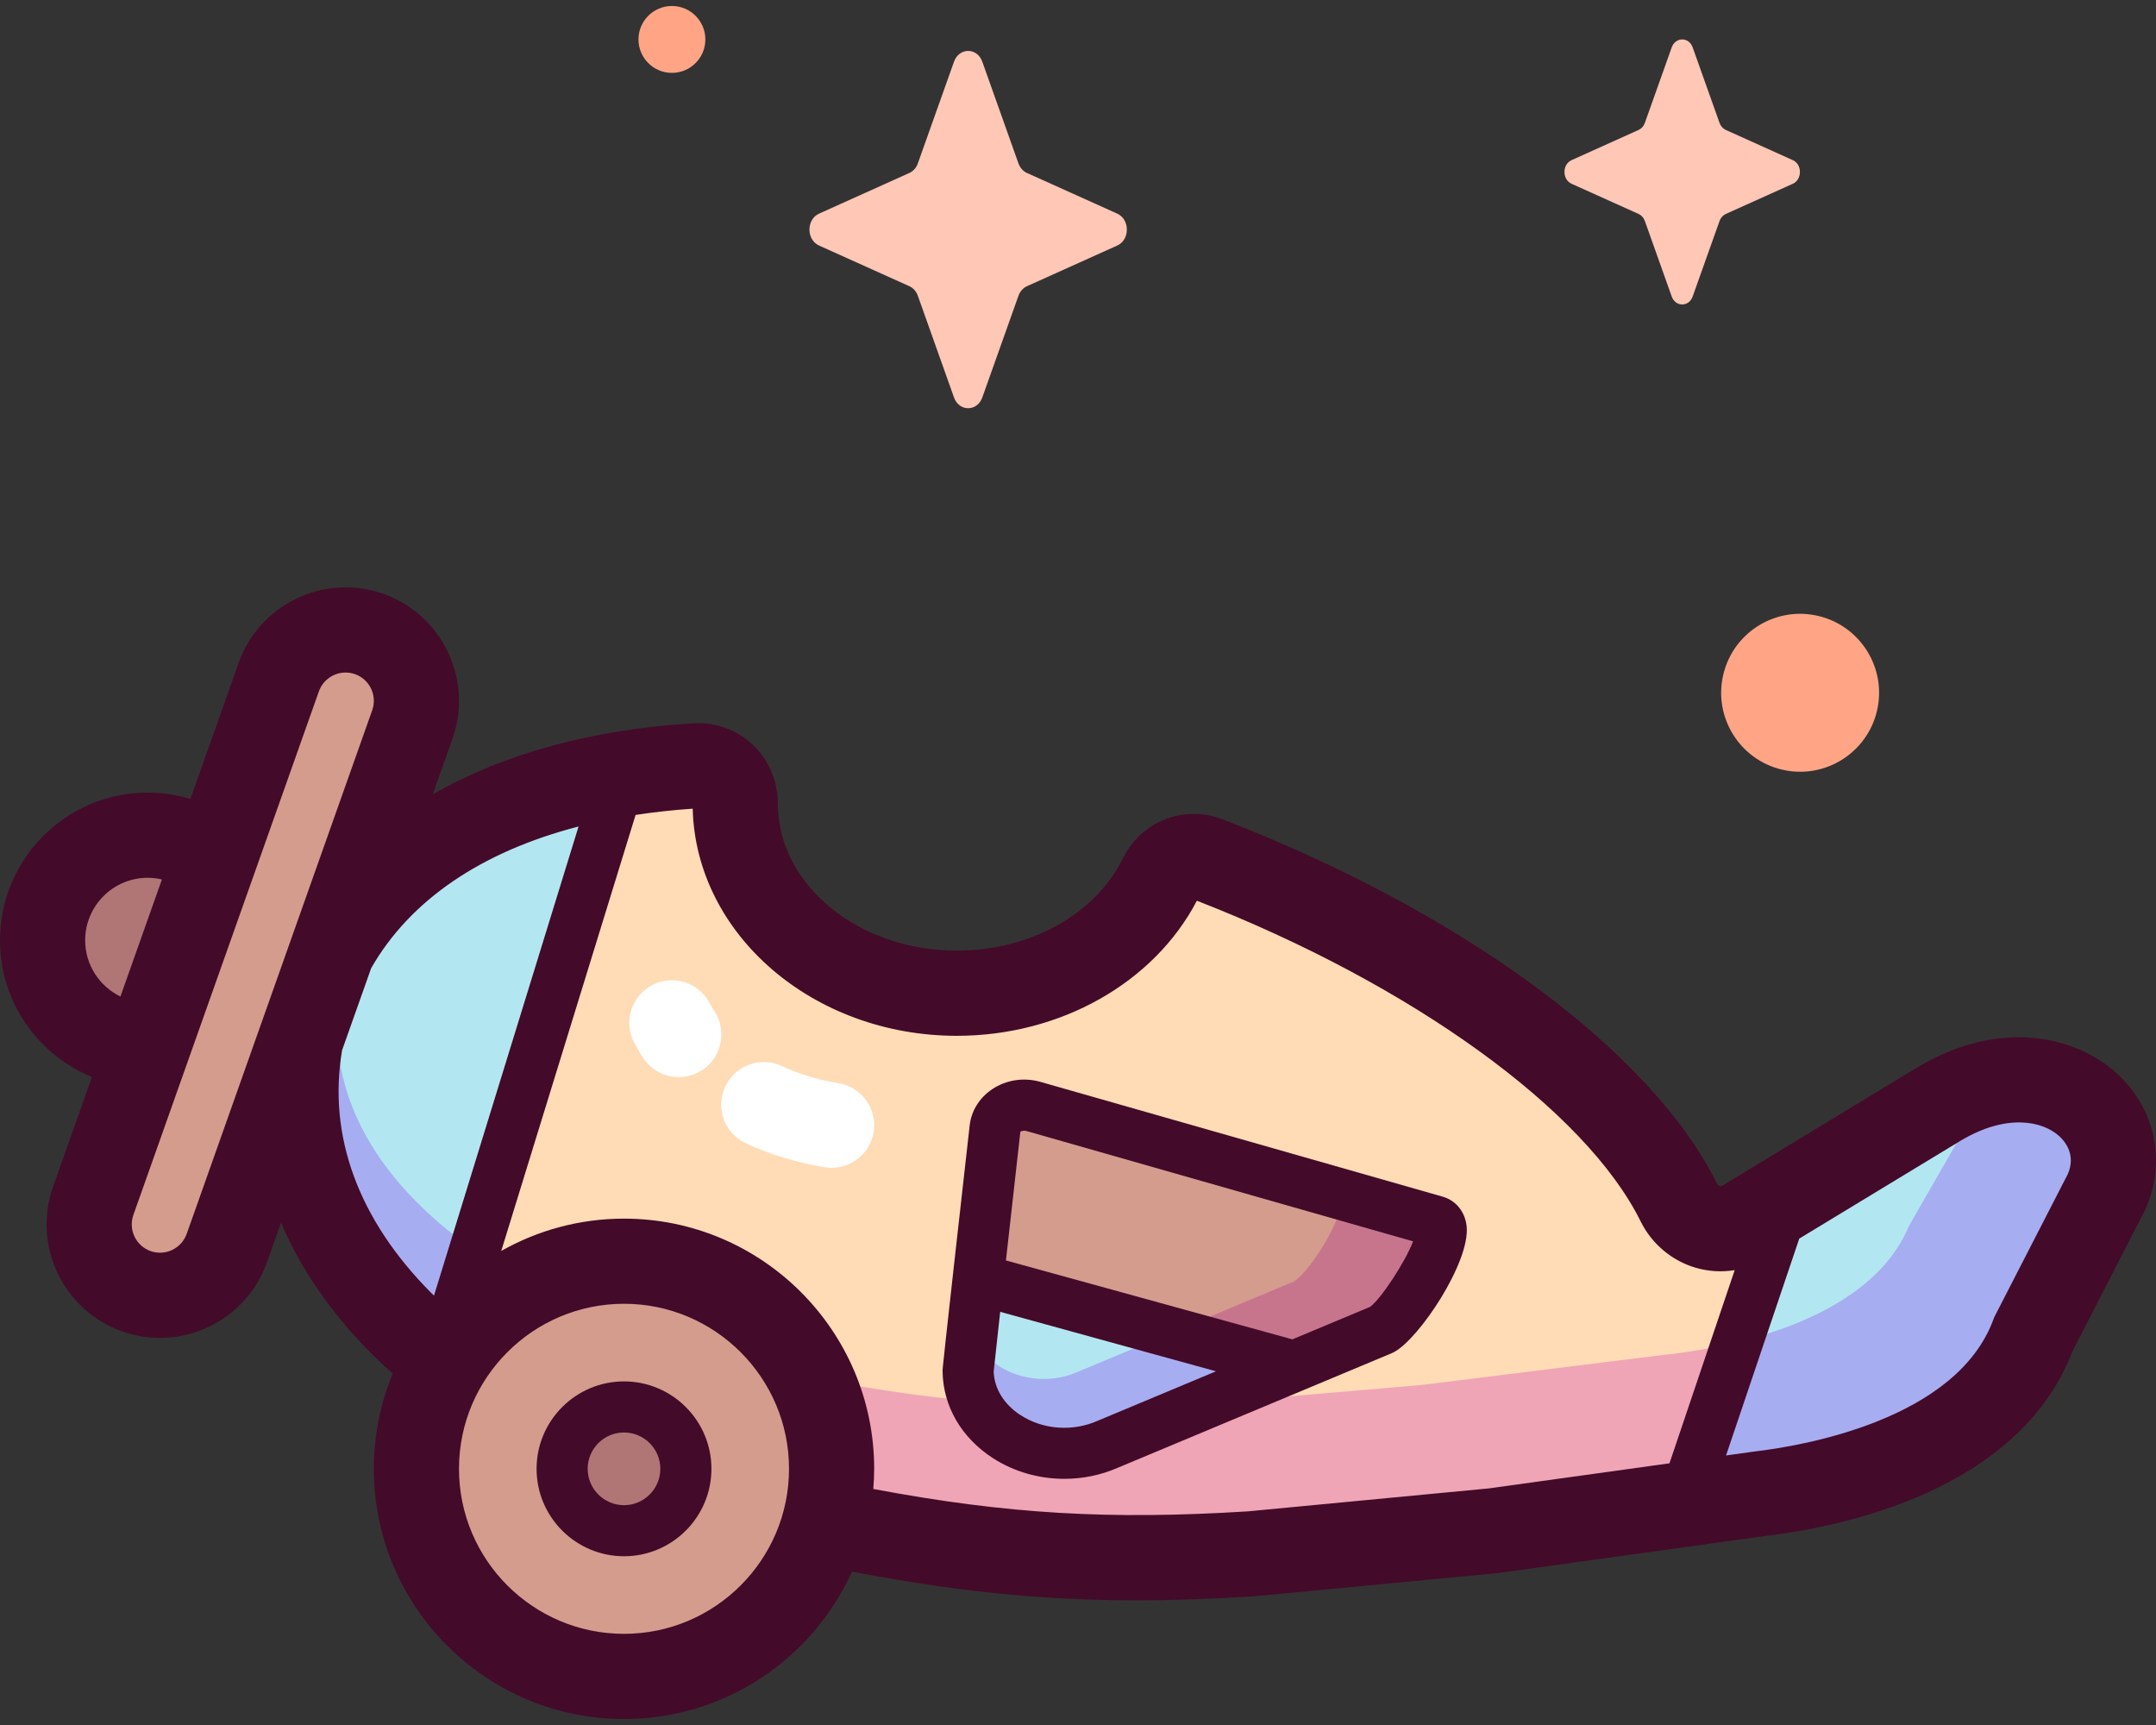
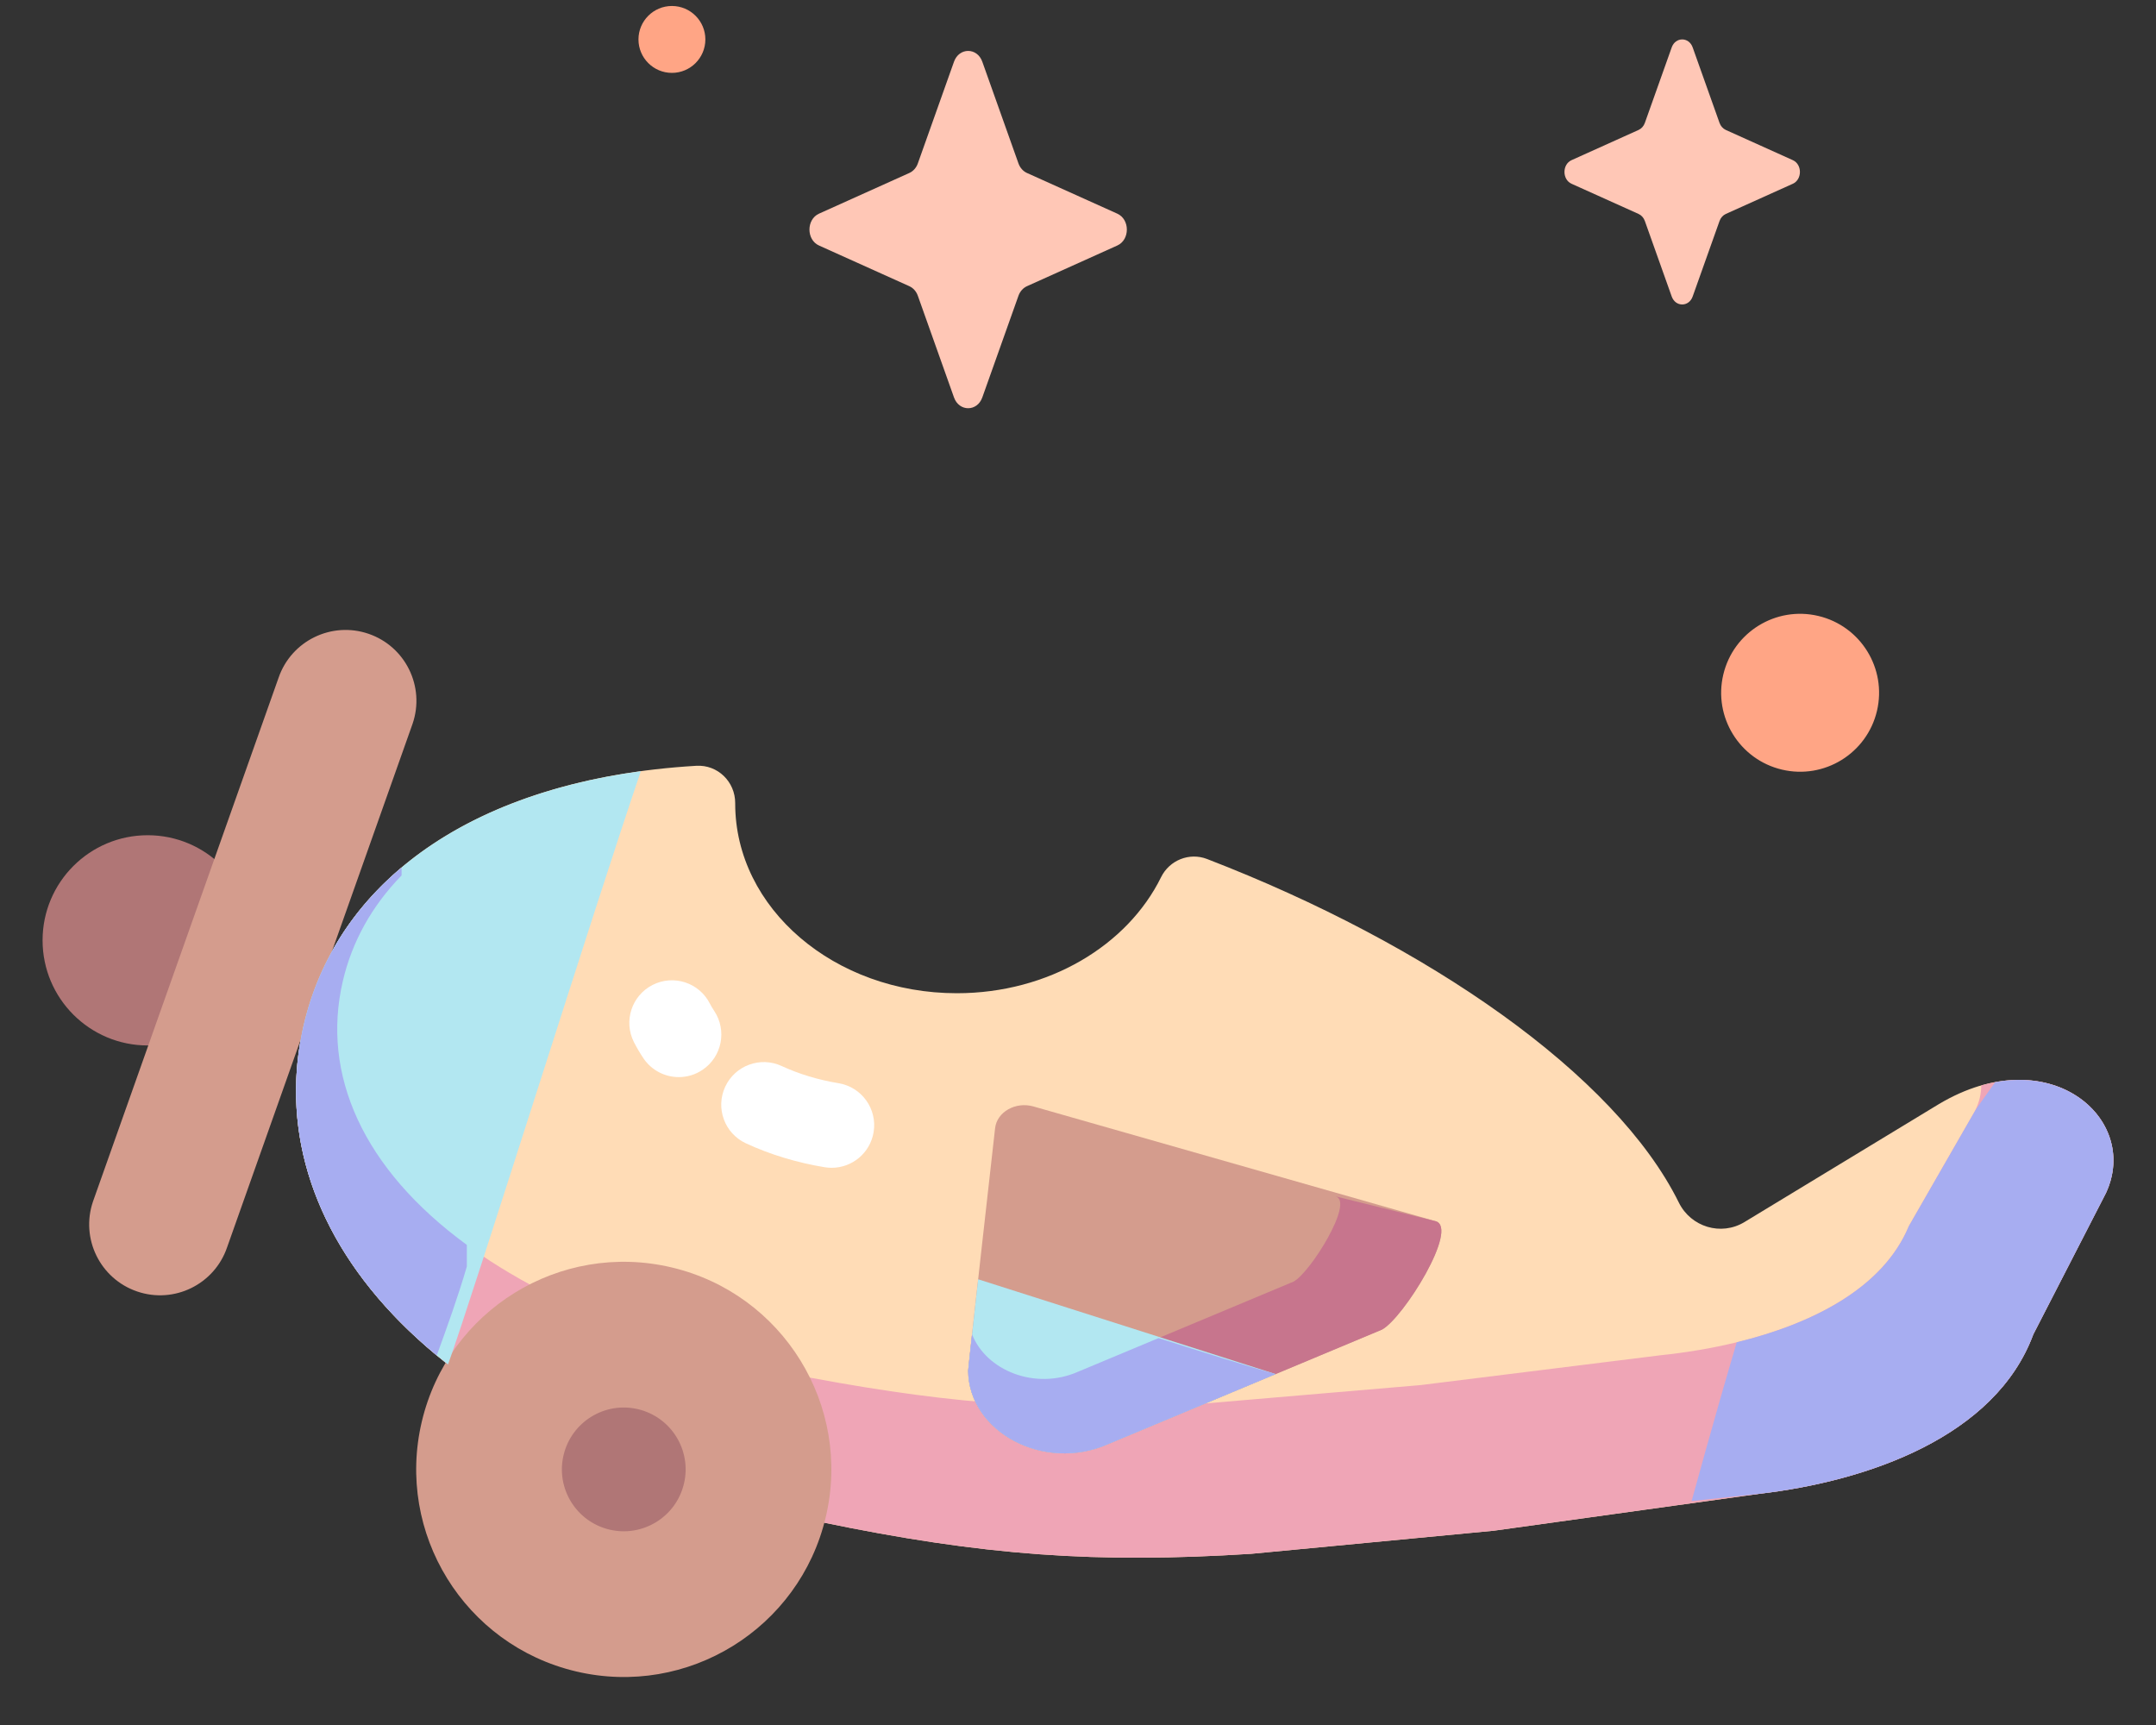
<svg xmlns="http://www.w3.org/2000/svg" width="80" height="64" viewBox="0 0 80 64" fill="none">
  <rect x="0" y="0" width="80" height="64" fill="#333333" stroke="none" />
  <path d="M71.946 40.962L64.728 45.341C63.862 45.865 62.743 45.525 62.295 44.618C59.947 39.865 52.973 35.026 44.788 31.87C44.132 31.617 43.394 31.913 43.083 32.544C41.837 35.074 38.914 36.85 35.504 36.85C30.962 36.85 27.28 33.7 27.28 29.813C27.28 29.808 27.28 29.803 27.28 29.798C27.282 29.003 26.63 28.365 25.836 28.412C17.515 28.906 12.358 32.781 11.212 38.289C9.651 45.793 16.121 53.485 30.428 56.462C36.526 57.731 40.721 58.008 46.432 57.648L55.428 56.792L65.291 55.422C69.314 54.949 74.039 53.307 75.446 49.508L78.145 44.257C79.43 41.492 76.019 38.535 71.946 40.962Z" fill="#FFDCB6" />
  <path d="M73.516 40.271C73.515 40.588 73.439 40.916 73.27 41.24L70.828 45.491C69.556 48.567 65.281 49.897 61.642 50.279L52.719 51.388L44.581 52.082C39.414 52.373 35.62 52.149 30.103 51.121C17.16 48.711 11.306 42.483 12.719 36.408C13.061 34.938 13.798 33.612 14.901 32.48V32.186C12.963 33.818 11.71 35.899 11.212 38.289C9.651 45.792 16.121 53.485 30.428 56.462C36.526 57.731 40.721 58.008 46.432 57.648L55.428 56.791L65.291 55.421C69.314 54.949 74.04 53.306 75.446 49.507L78.145 44.257C79.261 41.858 76.839 39.316 73.516 40.271Z" fill="#EFA5B6" />
  <path d="M30.64 56.288C31.619 52.149 29.056 48 24.917 47.022C20.778 46.044 16.629 48.606 15.651 52.745C14.672 56.884 17.235 61.033 21.374 62.012C25.513 62.99 29.662 60.428 30.64 56.288Z" fill="#D49C8D" />
  <path d="M25.379 55.045C25.671 53.811 24.907 52.574 23.673 52.283C22.439 51.991 21.203 52.755 20.911 53.989C20.619 55.222 21.383 56.459 22.617 56.751C23.851 57.042 25.087 56.279 25.379 55.045Z" fill="#B07676" />
  <path d="M5.48 38.788C7.634 38.788 9.38 37.041 9.38 34.888C9.38 32.734 7.634 30.988 5.48 30.988C3.326 30.988 1.58 32.734 1.58 34.888C1.58 37.041 3.326 38.788 5.48 38.788Z" fill="#B07676" />
  <path d="M15.309 26.853L8.426 46.279C7.956 47.653 6.461 48.386 5.087 47.915C3.713 47.445 2.981 45.95 3.451 44.576L10.335 25.15C10.805 23.776 12.3 23.044 13.674 23.514C15.047 23.984 15.78 25.479 15.309 26.853Z" fill="#D49C8D" />
  <path d="M38.347 41.051L53.27 45.308C54.151 45.56 52.069 48.911 51.278 49.331L41.106 53.584C38.73 54.627 35.95 53.129 35.924 50.859C35.922 50.741 36.924 41.856 36.924 41.856C36.992 41.254 37.685 40.862 38.347 41.051Z" fill="#D49C8D" />
  <path d="M53.27 45.308L49.563 44.388C50.256 44.586 48.619 47.221 47.996 47.551L39.998 50.895C38.407 51.594 36.587 50.843 36.069 49.502C35.981 50.296 35.923 50.83 35.924 50.859C35.95 53.129 38.73 54.627 41.106 53.584L51.278 49.331C52.069 48.911 54.151 45.559 53.27 45.308Z" fill="#C7758D" />
-   <path d="M71.947 40.962L65.934 45.449C65.497 45.714 62.768 55.692 62.768 55.692L65.292 55.422C69.316 54.95 74.041 53.307 75.447 49.508L78.146 44.257C79.432 41.493 76.021 38.535 71.947 40.962Z" fill="#B2E7F1" />
  <path d="M75.447 49.508L78.146 44.257C79.203 41.984 77.084 39.582 74.032 40.15C73.607 40.743 73.311 41.162 73.271 41.24L70.829 45.491C69.876 47.796 67.237 49.12 64.443 49.8C63.616 52.59 62.768 55.692 62.768 55.692L65.292 55.421C69.316 54.949 74.041 53.307 75.447 49.508Z" fill="#A7ADF1" />
  <path d="M16.624 50.624C17.542 48.094 22.15 33.368 23.779 28.613C16.666 29.58 12.261 33.25 11.212 38.289C10.303 42.66 12.12 47.095 16.624 50.624Z" fill="#B2E7F1" />
  <path d="M17.322 46.99V46.187C13.462 43.364 11.916 39.862 12.719 36.408C13.06 34.938 13.798 33.612 14.901 32.48V32.186C12.963 33.818 11.709 35.899 11.212 38.289C10.331 42.523 12.01 46.815 16.207 50.288C16.602 49.197 16.997 48.105 17.322 46.99Z" fill="#A7ADF1" />
-   <path d="M36.295 47.463C36.124 48.998 35.923 50.816 35.924 50.859C35.95 53.129 38.73 54.628 41.106 53.584L47.334 50.98C44.36 50.143 36.295 47.463 36.295 47.463Z" fill="#B2E7F1" />
+   <path d="M36.295 47.463C36.124 48.998 35.923 50.816 35.924 50.859C35.95 53.129 38.73 54.628 41.106 53.584L47.334 50.98Z" fill="#B2E7F1" />
  <path d="M42.989 49.645L39.998 50.895C38.408 51.594 36.588 50.843 36.069 49.503C35.985 50.266 35.924 50.835 35.924 50.859C35.95 53.129 38.73 54.627 41.106 53.584L47.334 50.98C46.31 50.692 44.683 50.185 42.989 49.645Z" fill="#A7ADF1" />
-   <path d="M78.524 39.804C77.108 38.526 74.323 37.707 71.138 39.605L63.909 43.99C63.895 43.998 63.862 44.018 63.809 44.003C63.766 43.99 63.733 43.962 63.712 43.918C61.285 39.006 54.252 33.825 45.357 30.396C43.931 29.846 42.344 30.47 41.667 31.846C40.642 33.926 38.223 35.27 35.505 35.27C31.841 35.27 28.86 32.822 28.86 29.801C28.862 28.981 28.524 28.19 27.931 27.631C27.346 27.077 26.549 26.788 25.743 26.835C21.946 27.06 18.665 27.977 16.057 29.472L16.798 27.381L16.804 27.364C17.556 25.169 16.381 22.771 14.185 22.019C11.992 21.268 9.598 22.439 8.843 24.629L7.065 29.645C6.563 29.492 6.032 29.407 5.48 29.407C2.458 29.407 0 31.866 0 34.887C0 37.177 1.412 39.141 3.411 39.958L1.962 44.048L1.956 44.065C1.204 46.26 2.379 48.658 4.575 49.41C5.025 49.564 5.483 49.637 5.935 49.637C7.681 49.637 9.317 48.541 9.917 46.8L10.427 45.363C11.156 47.069 12.269 48.696 13.749 50.186C14.012 50.45 14.288 50.708 14.572 50.962C14.122 52.052 13.872 53.245 13.872 54.495C13.872 59.614 18.036 63.778 23.154 63.778C26.914 63.778 30.157 61.53 31.614 58.308C35.456 59.042 38.639 59.374 42.155 59.374C43.541 59.374 44.98 59.322 46.532 59.225L55.578 58.364L65.492 56.988C68.278 56.659 74.899 55.336 76.892 50.15L79.55 44.979L79.578 44.923C80.407 43.14 79.993 41.131 78.524 39.804ZM3.16 34.887C3.16 33.608 4.2 32.567 5.48 32.567C5.662 32.567 5.838 32.589 6.008 32.629L4.469 36.972C3.695 36.596 3.16 35.804 3.16 34.887ZM6.937 45.752L6.931 45.767C6.744 46.315 6.146 46.608 5.598 46.421C5.053 46.234 4.76 45.64 4.943 45.094L11.823 25.677L11.829 25.661C12.016 25.114 12.614 24.821 13.162 25.008C13.707 25.195 14 25.789 13.817 26.335L6.937 45.752ZM12.693 38.967L13.772 35.922C15.208 33.405 17.856 31.598 21.468 30.664L16.104 48.069C16.067 48.033 16.028 47.997 15.991 47.96C13.292 45.242 12.157 42.14 12.693 38.967ZM23.154 60.618C19.778 60.618 17.031 57.872 17.031 54.495C17.031 51.119 19.778 48.372 23.154 48.372C26.53 48.372 29.277 51.119 29.277 54.495C29.277 57.872 26.53 60.618 23.154 60.618ZM55.245 55.222L46.308 56.073C41.193 56.393 37.374 56.177 32.404 55.243C32.424 54.996 32.437 54.747 32.437 54.495C32.437 49.377 28.273 45.213 23.154 45.213C21.5 45.213 19.946 45.65 18.599 46.412L23.584 30.235C24.264 30.131 24.97 30.053 25.703 30.003C25.819 34.667 30.171 38.43 35.505 38.43C39.344 38.43 42.816 36.469 44.411 33.418C52.385 36.526 58.837 41.185 60.879 45.318C61.291 46.151 62.037 46.778 62.926 47.037C63.398 47.174 63.89 47.201 64.367 47.124L61.947 54.291L55.245 55.222ZM76.724 43.567L73.998 48.87L73.965 48.959C72.581 52.697 66.835 53.65 65.107 53.852L64.046 54L66.763 45.954L72.76 42.316C74.465 41.302 75.79 41.593 76.407 42.15C76.611 42.334 77.048 42.84 76.724 43.567Z" fill="#440A29" />
-   <path d="M23.154 51.252C21.366 51.252 19.91 52.707 19.91 54.495C19.91 56.284 21.366 57.739 23.154 57.739C24.943 57.739 26.398 56.284 26.398 54.495C26.398 52.707 24.943 51.252 23.154 51.252ZM23.154 55.844C22.411 55.844 21.806 55.239 21.806 54.495C21.806 53.752 22.411 53.147 23.154 53.147C23.898 53.147 24.502 53.752 24.502 54.495C24.502 55.239 23.898 55.844 23.154 55.844Z" fill="#440A29" />
-   <path d="M53.529 44.397L38.606 40.139C37.989 39.963 37.336 40.063 36.813 40.413C36.345 40.727 36.041 41.214 35.981 41.75C34.973 50.694 34.974 50.791 34.975 50.87C34.989 52.166 35.671 53.343 36.846 54.101C37.633 54.608 38.559 54.867 39.492 54.867C40.168 54.867 40.847 54.731 41.478 54.455L51.642 50.205L51.72 50.168C52.669 49.665 54.559 46.814 54.421 45.498C54.364 44.959 54.022 44.537 53.529 44.397ZM40.739 52.709L40.723 52.716C39.796 53.123 38.704 53.043 37.873 52.507C37.256 52.109 36.893 51.521 36.871 50.887C36.89 50.685 36.984 49.833 37.113 48.671L45.12 50.877L40.739 52.709ZM50.84 48.485L47.955 49.692L37.326 46.764C37.501 45.193 37.699 43.438 37.861 41.992C37.895 41.967 37.982 41.933 38.085 41.962L52.434 46.056C52.136 46.83 51.245 48.187 50.84 48.485Z" fill="#440A29" />
  <path d="M30.859 43.327C30.774 43.327 30.687 43.32 30.599 43.306C29.562 43.134 28.579 42.836 27.678 42.419C26.887 42.053 26.542 41.114 26.908 40.322C27.274 39.53 28.213 39.184 29.005 39.551C29.648 39.849 30.358 40.063 31.116 40.189C31.977 40.331 32.559 41.145 32.416 42.005C32.288 42.779 31.619 43.327 30.859 43.327Z" fill="white" />
  <path d="M25.187 39.962C24.678 39.962 24.178 39.716 23.873 39.261C23.743 39.066 23.625 38.865 23.523 38.666C23.128 37.888 23.438 36.937 24.216 36.542C24.994 36.146 25.945 36.456 26.34 37.234C26.385 37.322 26.438 37.413 26.499 37.503C26.984 38.228 26.79 39.21 26.064 39.695C25.795 39.876 25.489 39.962 25.187 39.962Z" fill="white" />
  <path d="M36.449 2.289L37.791 6.063C37.848 6.224 37.962 6.352 38.105 6.417L41.458 7.927C41.931 8.141 41.931 8.895 41.458 9.109L38.105 10.619C37.962 10.684 37.848 10.812 37.791 10.973L36.449 14.746C36.259 15.279 35.589 15.279 35.399 14.746L34.057 10.973C34 10.812 33.886 10.684 33.743 10.619L30.39 9.109C29.917 8.895 29.917 8.141 30.39 7.927L33.743 6.417C33.886 6.352 34 6.224 34.057 6.063L35.399 2.289C35.589 1.756 36.259 1.756 36.449 2.289Z" fill="#FFC7B6" />
  <path d="M69.646 26.377C70.018 24.802 69.043 23.224 67.468 22.852C65.894 22.48 64.316 23.454 63.944 25.029C63.571 26.603 64.546 28.182 66.121 28.554C67.695 28.926 69.273 27.951 69.646 26.377Z" fill="#FFA585" />
  <path d="M26.173 1.463C26.173 2.148 25.617 2.704 24.932 2.704C24.247 2.704 23.691 2.148 23.691 1.463C23.691 0.778 24.247 0.222 24.932 0.222C25.617 0.222 26.173 0.778 26.173 1.463Z" fill="#FFA585" />
  <path d="M62.808 1.759L63.804 4.558C63.846 4.678 63.931 4.773 64.037 4.821L66.524 5.942C66.875 6.1 66.875 6.659 66.524 6.818L64.037 7.938C63.931 7.986 63.846 8.081 63.804 8.201L62.808 11C62.668 11.395 62.17 11.395 62.03 11L61.034 8.201C60.992 8.081 60.907 7.986 60.801 7.938L58.314 6.818C57.963 6.659 57.963 6.1 58.314 5.942L60.801 4.821C60.907 4.773 60.992 4.678 61.034 4.558L62.03 1.759C62.17 1.364 62.668 1.364 62.808 1.759Z" fill="#FFC7B6" />
</svg>